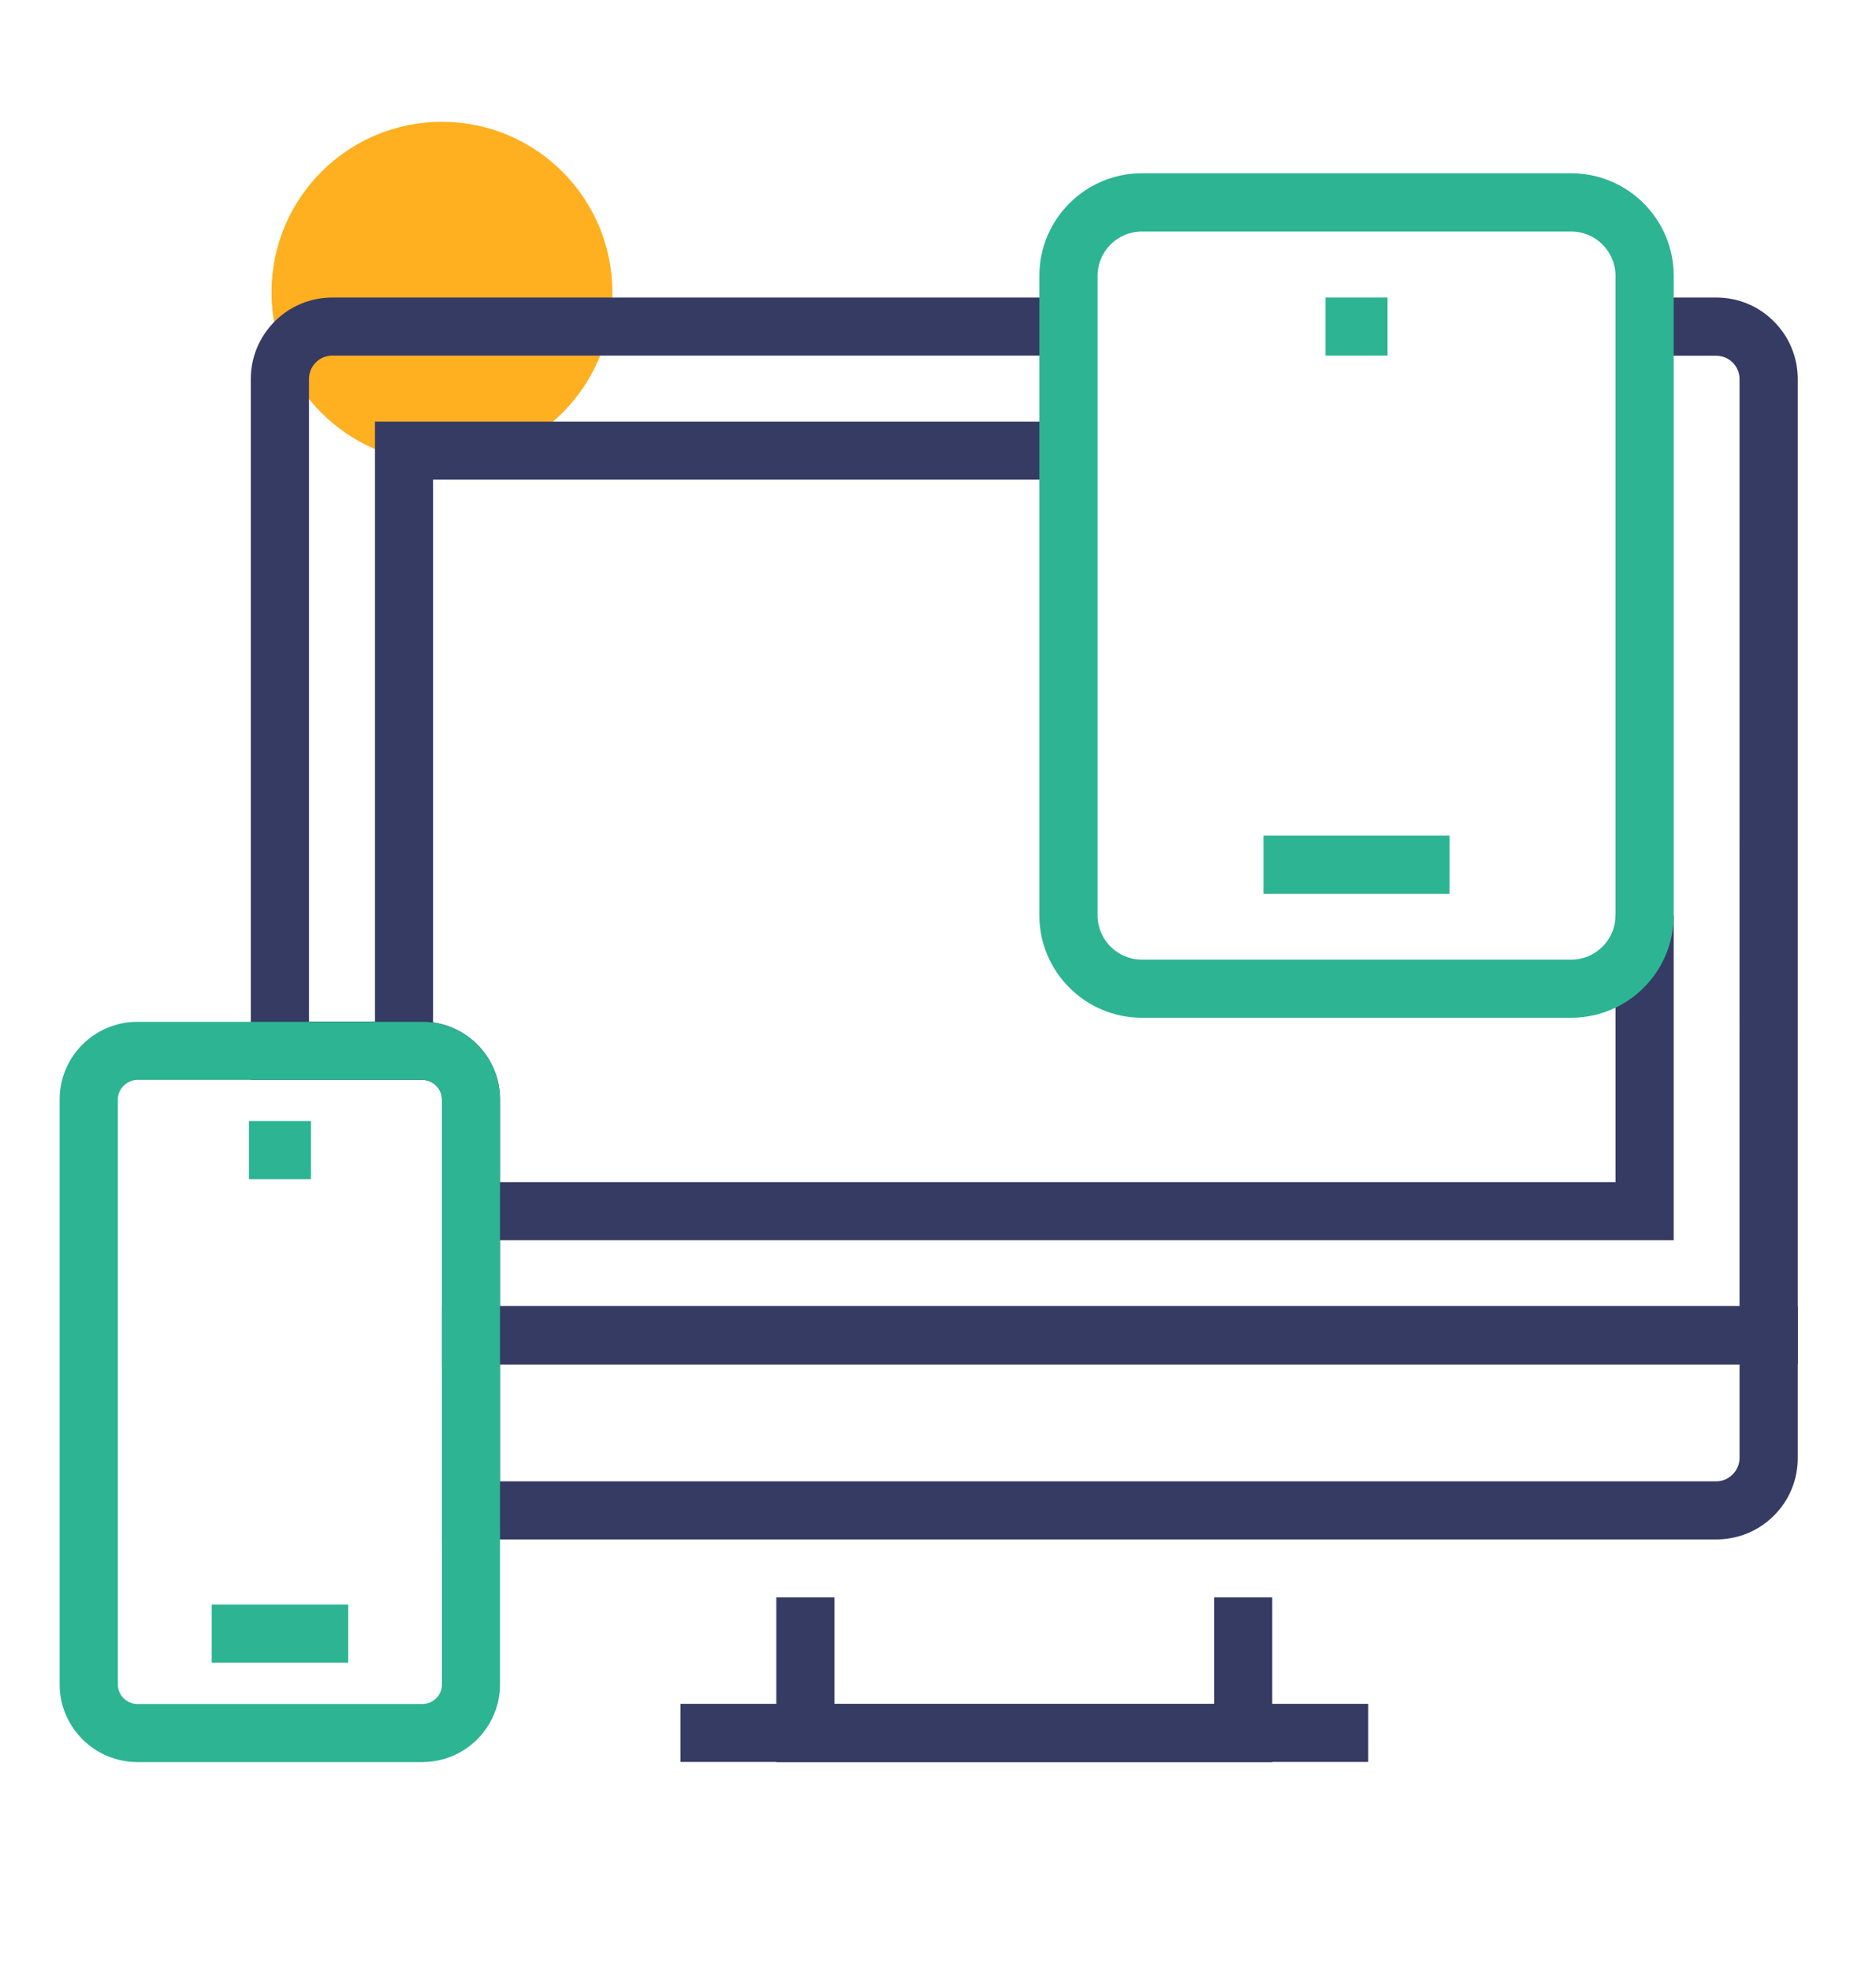
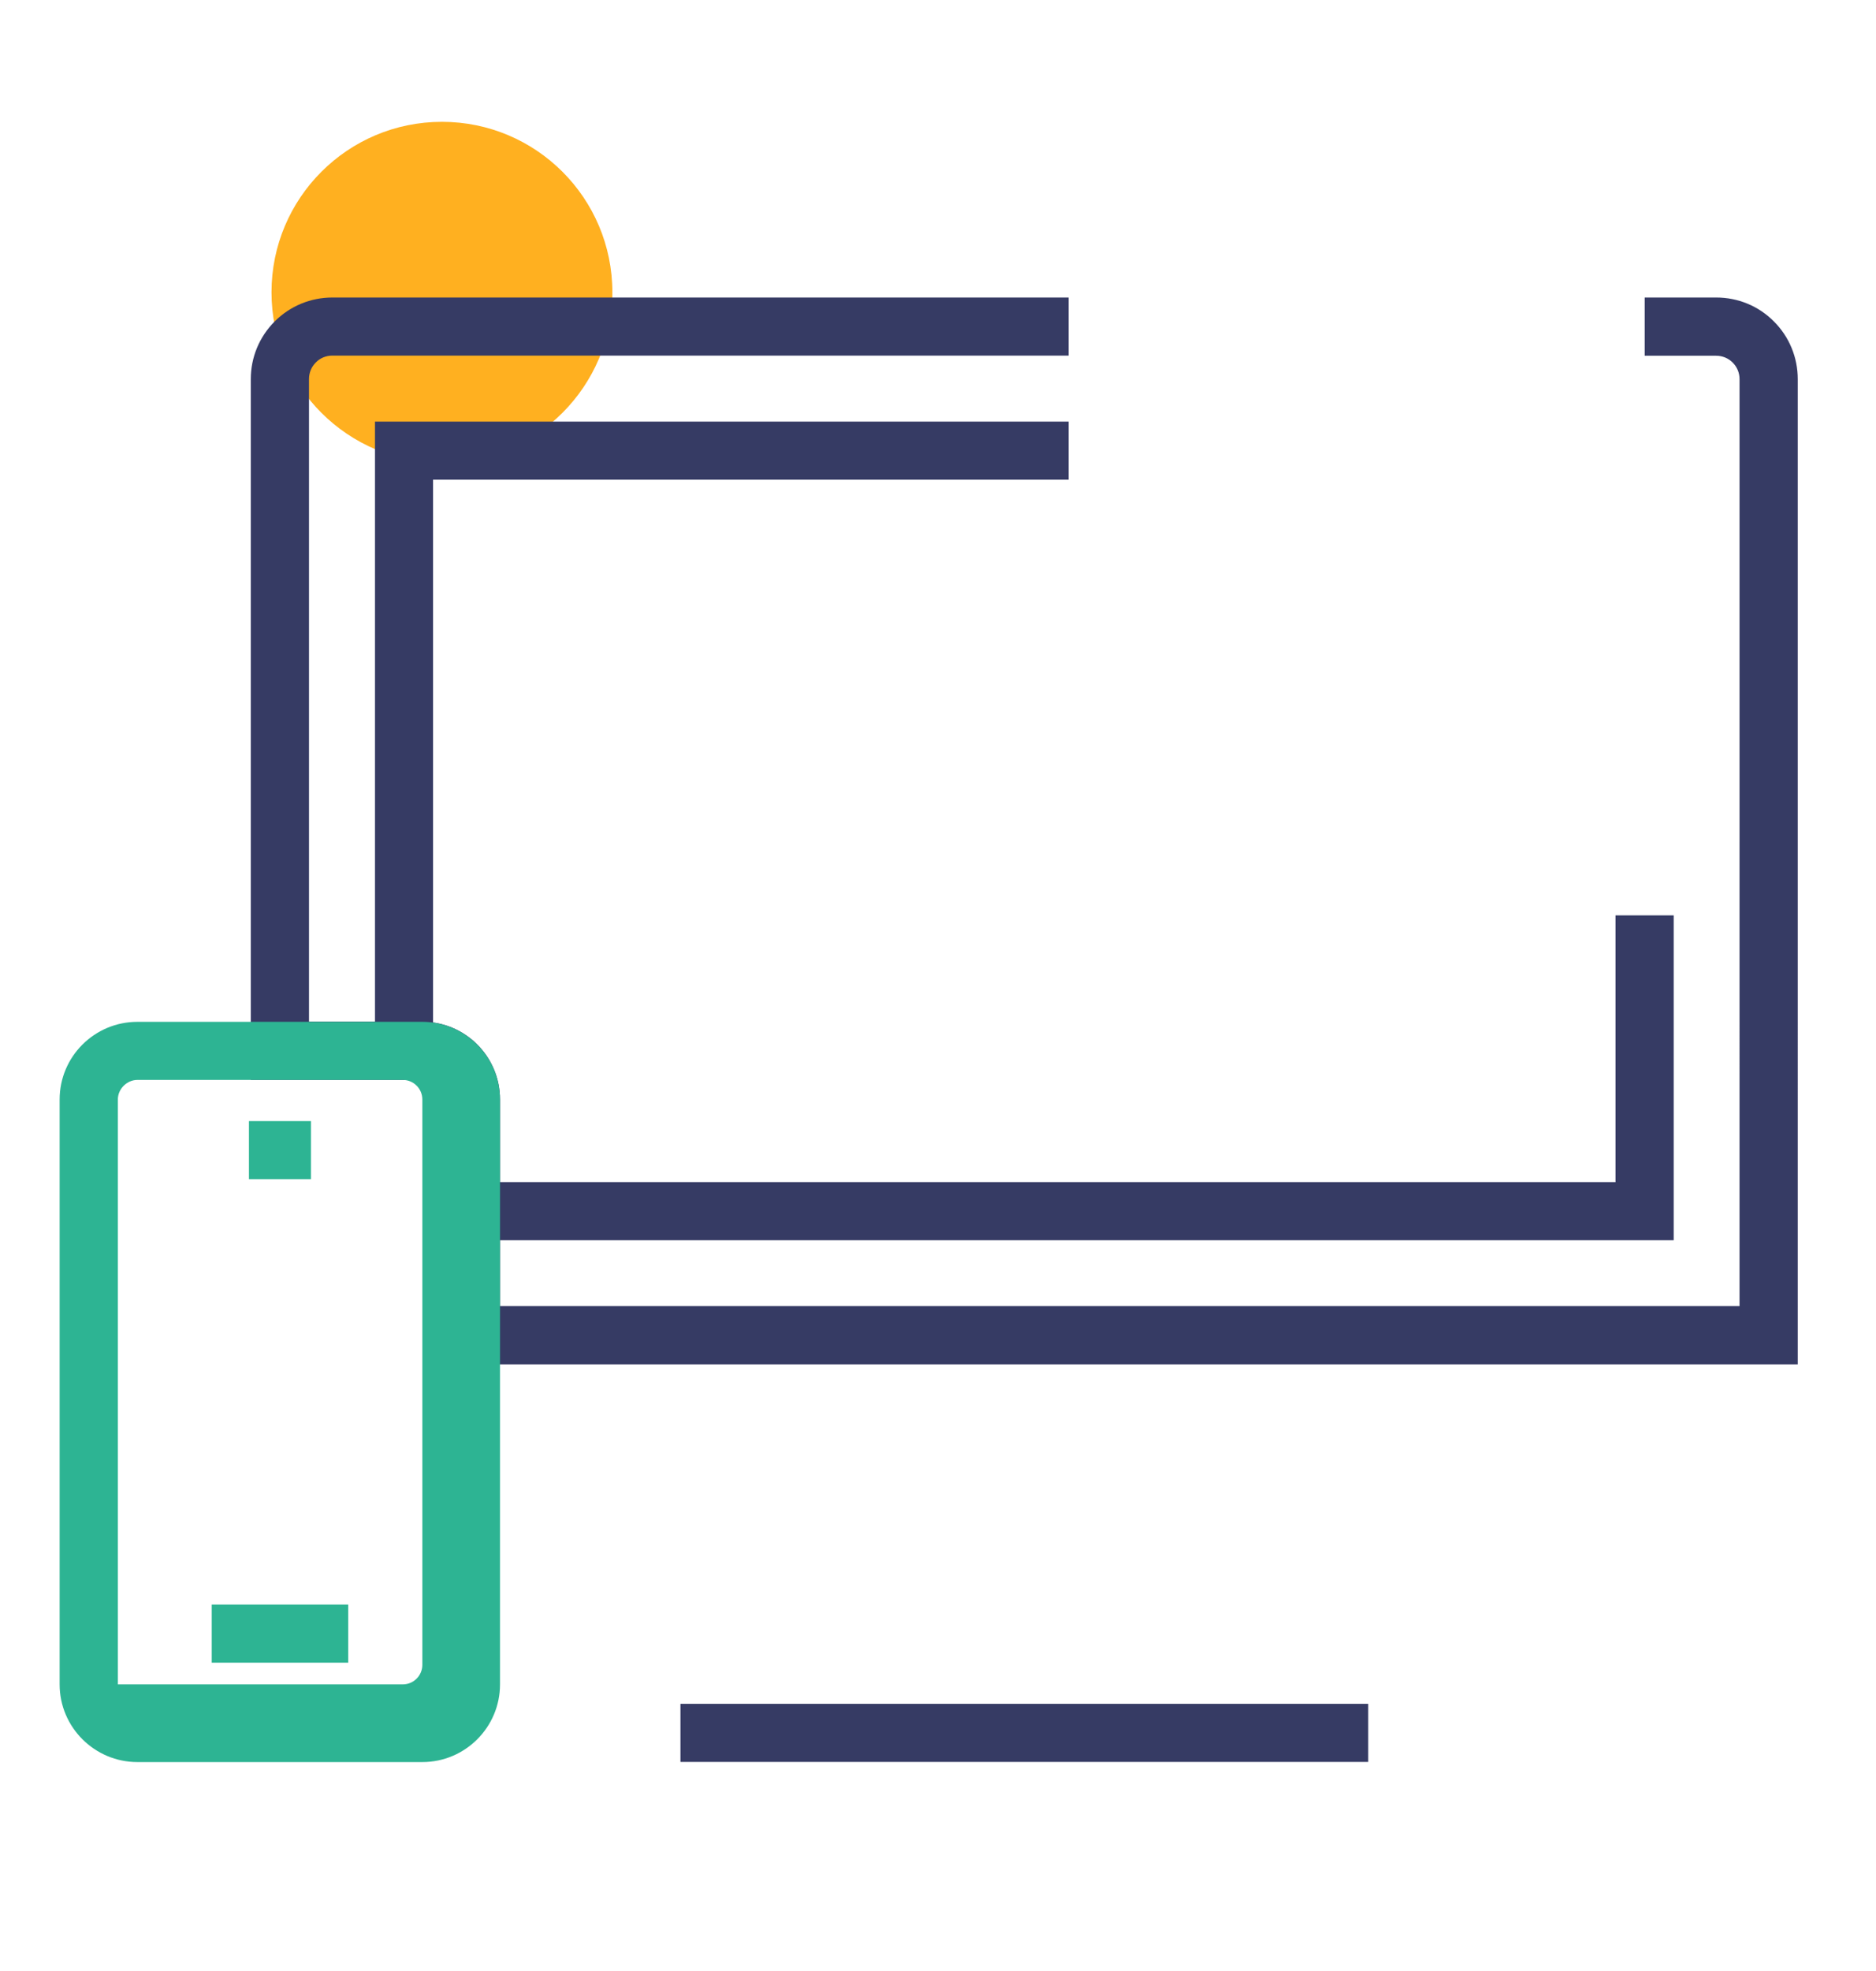
<svg xmlns="http://www.w3.org/2000/svg" version="1.1" id="Layer_1" x="0px" y="0px" viewBox="0 0 133.08 139.77" style="enable-background:new 0 0 133.08 139.77;" xml:space="preserve">
  <style type="text/css">
	.st0{fill:#FFB020;}
	.st1{fill:#2DB493;}
	.st2{fill:#363B64;}
</style>
  <circle class="st0" cx="31.35" cy="20.73" r="12.09" />
  <g>
-     <polygon class="st2" points="90.25,124.97 55.07,124.97 55.07,113.29 59.19,113.29 59.19,120.84 86.13,120.84 86.13,113.29    90.25,113.29  " />
    <rect x="48.27" y="120.84" class="st2" width="48.79" height="4.12" />
    <path class="st2" d="M127.53,96.76H31.35V77.98c0-0.77-0.62-1.39-1.39-1.39H17.79V26.89c0-1.54,0.6-2.99,1.69-4.09   c1.1-1.1,2.56-1.7,4.1-1.7H75.8v4.12H23.58c-0.45,0-0.87,0.17-1.18,0.49c-0.31,0.31-0.48,0.73-0.48,1.17v45.58h8.04   c3.04,0,5.51,2.47,5.51,5.51v14.66h87.93V26.89c0-0.44-0.17-0.86-0.49-1.18c-0.31-0.31-0.73-0.48-1.17-0.48h-5.07V21.1h5.07   c1.55,0,3.01,0.6,4.1,1.7c1.09,1.09,1.69,2.55,1.69,4.09V96.76z" />
-     <path class="st2" d="M121.74,109.18H31.35V92.64h96.18v10.76c0,1.55-0.6,3.01-1.7,4.1C124.75,108.58,123.29,109.18,121.74,109.18z    M35.47,105.06h86.26c0.45,0,0.86-0.17,1.17-0.48c0.32-0.32,0.5-0.74,0.5-1.19v-6.63H35.47V105.06z" />
    <polygon class="st2" points="118.73,87.96 33.41,87.96 33.41,83.84 114.6,83.84 114.6,64.92 118.73,64.92  " />
    <polygon class="st2" points="30.72,74.53 26.6,74.53 26.6,29.9 75.8,29.9 75.8,34.02 30.72,34.02  " />
  </g>
  <g>
    <rect x="17.66" y="79.51" class="st1" width="4.4" height="4.12" />
    <rect x="15.02" y="113.8" class="st1" width="9.68" height="4.12" />
-     <path class="st1" d="M29.96,124.97H9.75c-3.04,0-5.52-2.47-5.52-5.51V77.98c0-3.04,2.47-5.51,5.52-5.51h20.21   c3.04,0,5.51,2.47,5.51,5.51v41.48C35.47,122.5,33,124.97,29.96,124.97z M9.75,76.59c-0.75,0-1.39,0.64-1.39,1.39v41.48   c0,0.76,0.62,1.39,1.39,1.39h20.21c0.77,0,1.39-0.62,1.39-1.39V77.98c0-0.77-0.62-1.39-1.39-1.39H9.75z" />
+     <path class="st1" d="M29.96,124.97H9.75c-3.04,0-5.52-2.47-5.52-5.51V77.98c0-3.04,2.47-5.51,5.52-5.51h20.21   c3.04,0,5.51,2.47,5.51,5.51v41.48C35.47,122.5,33,124.97,29.96,124.97z M9.75,76.59c-0.75,0-1.39,0.64-1.39,1.39v41.48   h20.21c0.77,0,1.39-0.62,1.39-1.39V77.98c0-0.77-0.62-1.39-1.39-1.39H9.75z" />
  </g>
  <g>
-     <rect x="94.03" y="21.1" class="st1" width="4.4" height="4.12" />
-     <rect x="89.63" y="59.26" class="st1" width="13.2" height="4.13" />
-     <path class="st1" d="M111.46,72.18H81c-4.01,0-7.27-3.26-7.27-7.26V19.56c0-4.01,3.26-7.27,7.27-7.27h30.46   c4.01,0,7.27,3.26,7.27,7.27v45.36C118.73,68.93,115.47,72.18,111.46,72.18z M81,16.42c-1.73,0-3.14,1.41-3.14,3.14v45.36   c0,1.73,1.41,3.14,3.14,3.14h30.46c1.73,0,3.14-1.41,3.14-3.14V19.56c0-1.73-1.41-3.14-3.14-3.14H81z" />
-   </g>
+     </g>
</svg>